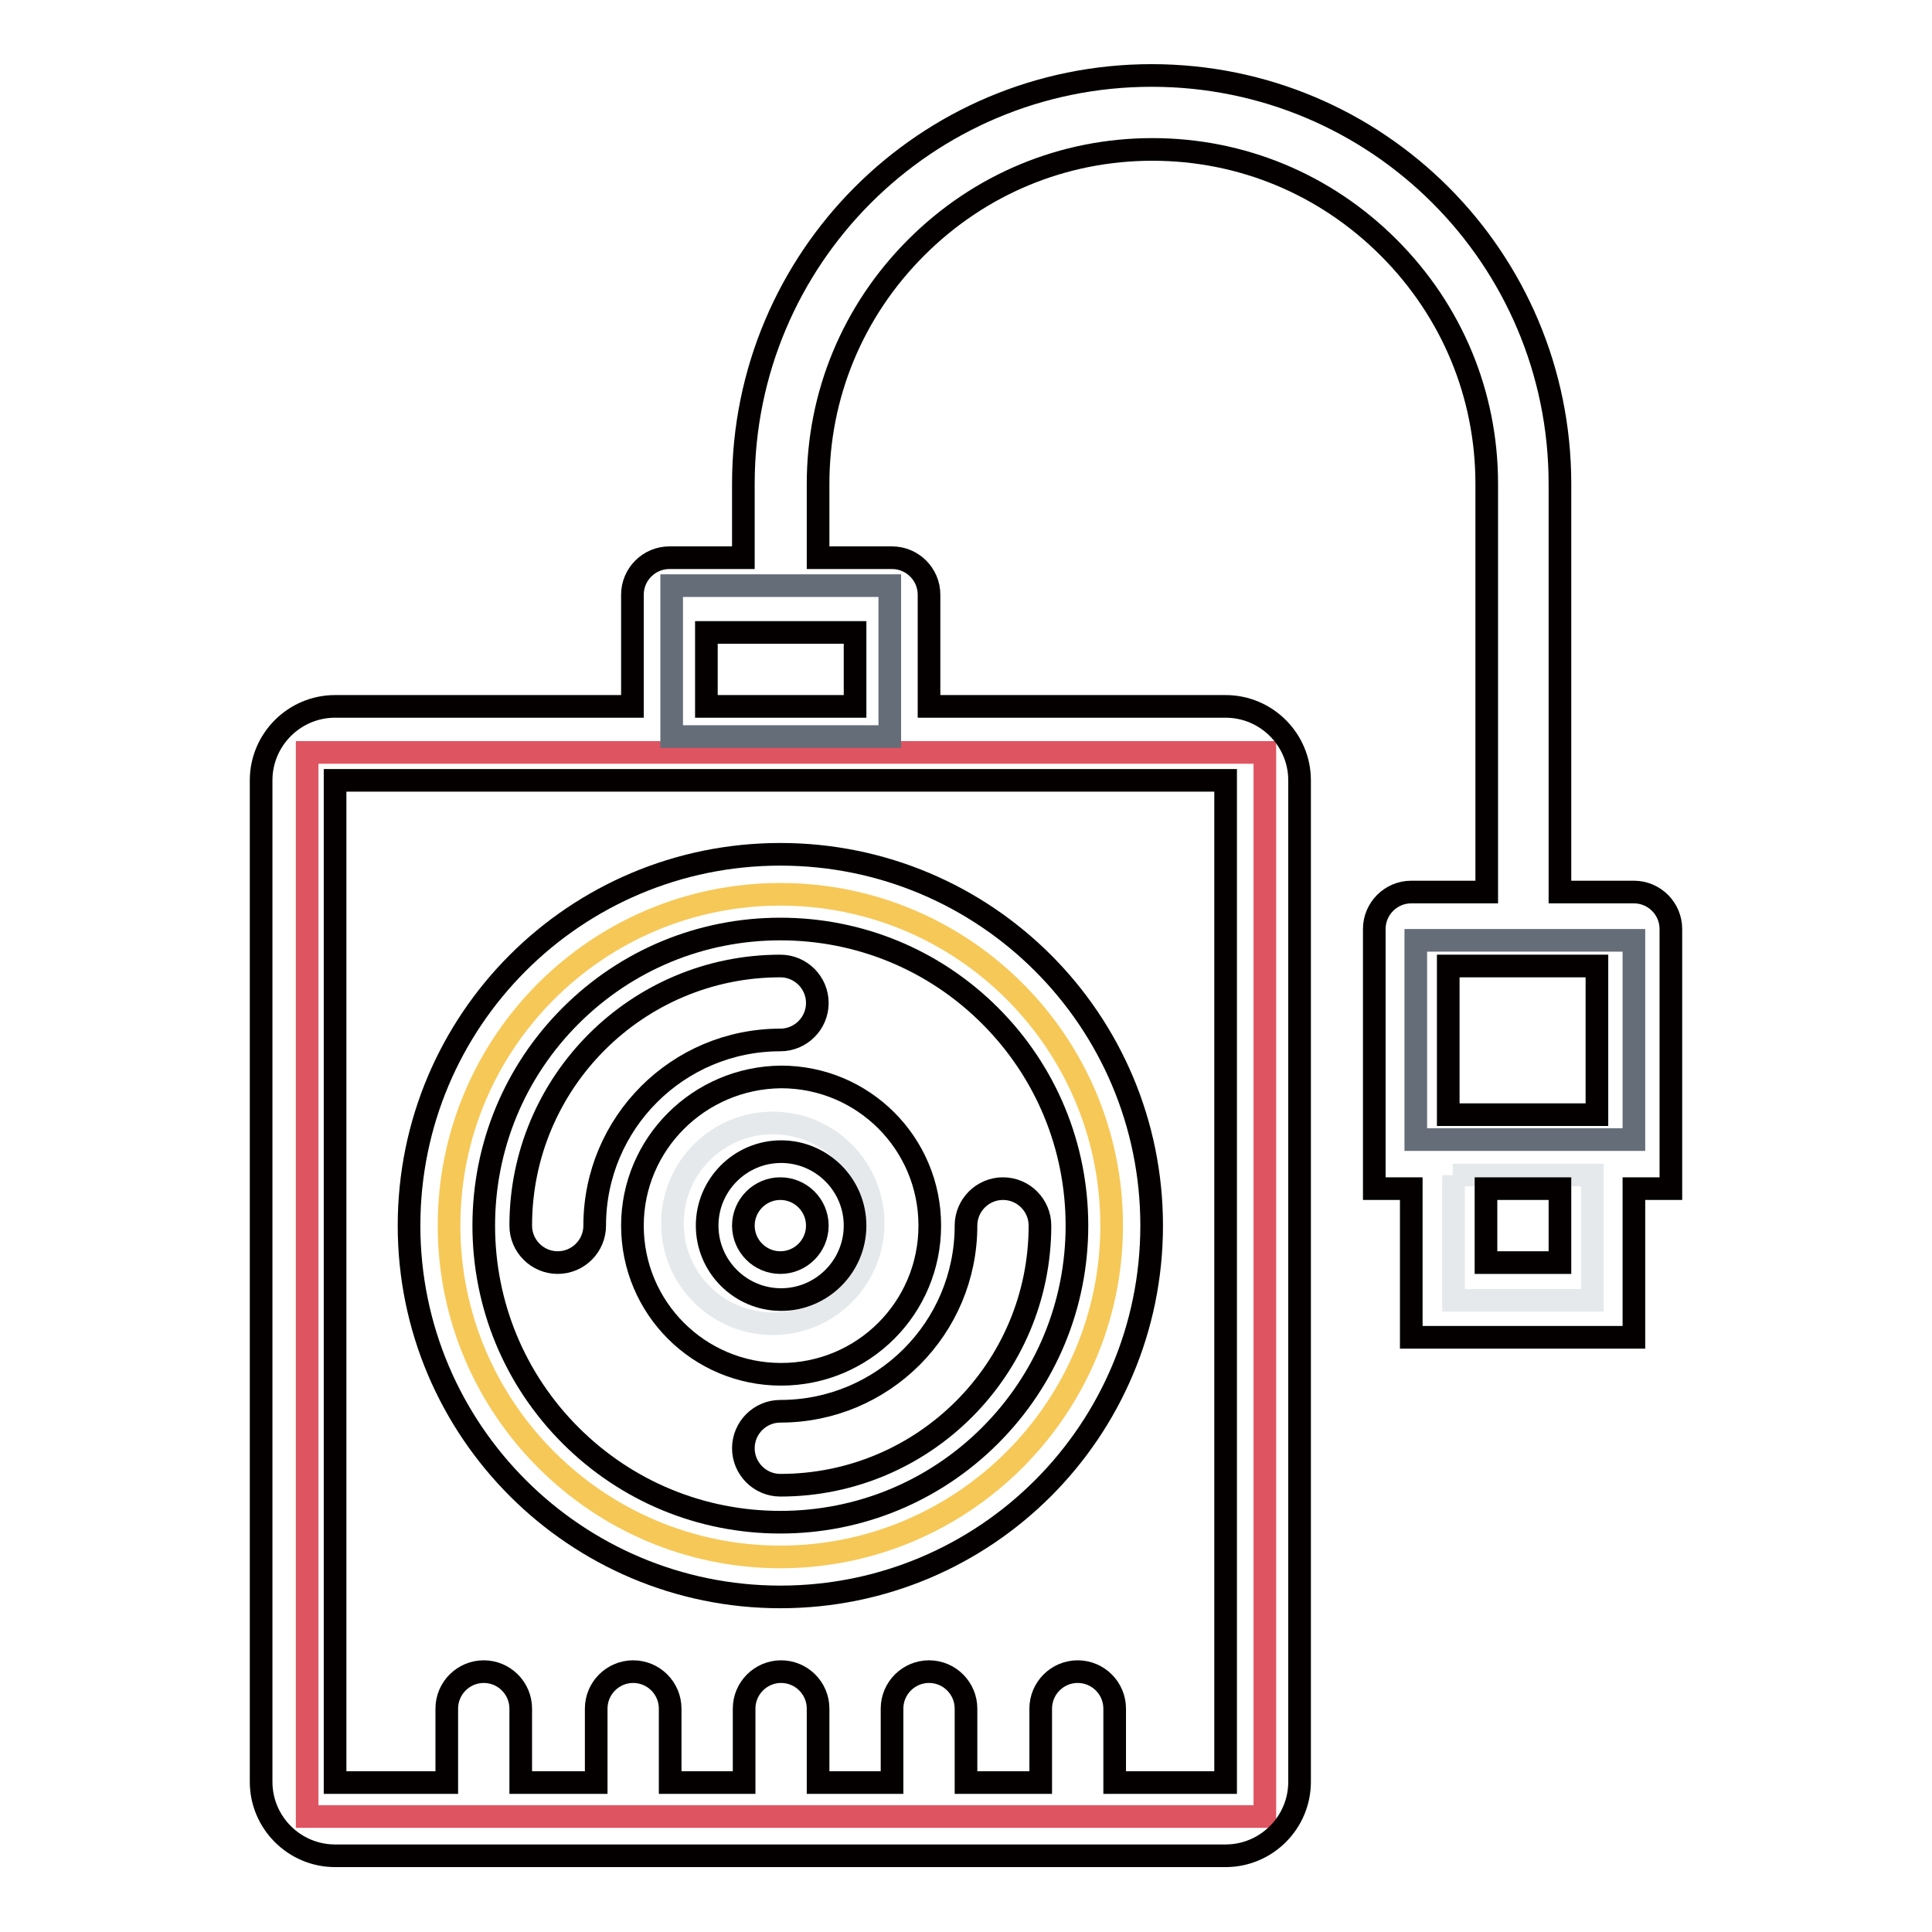
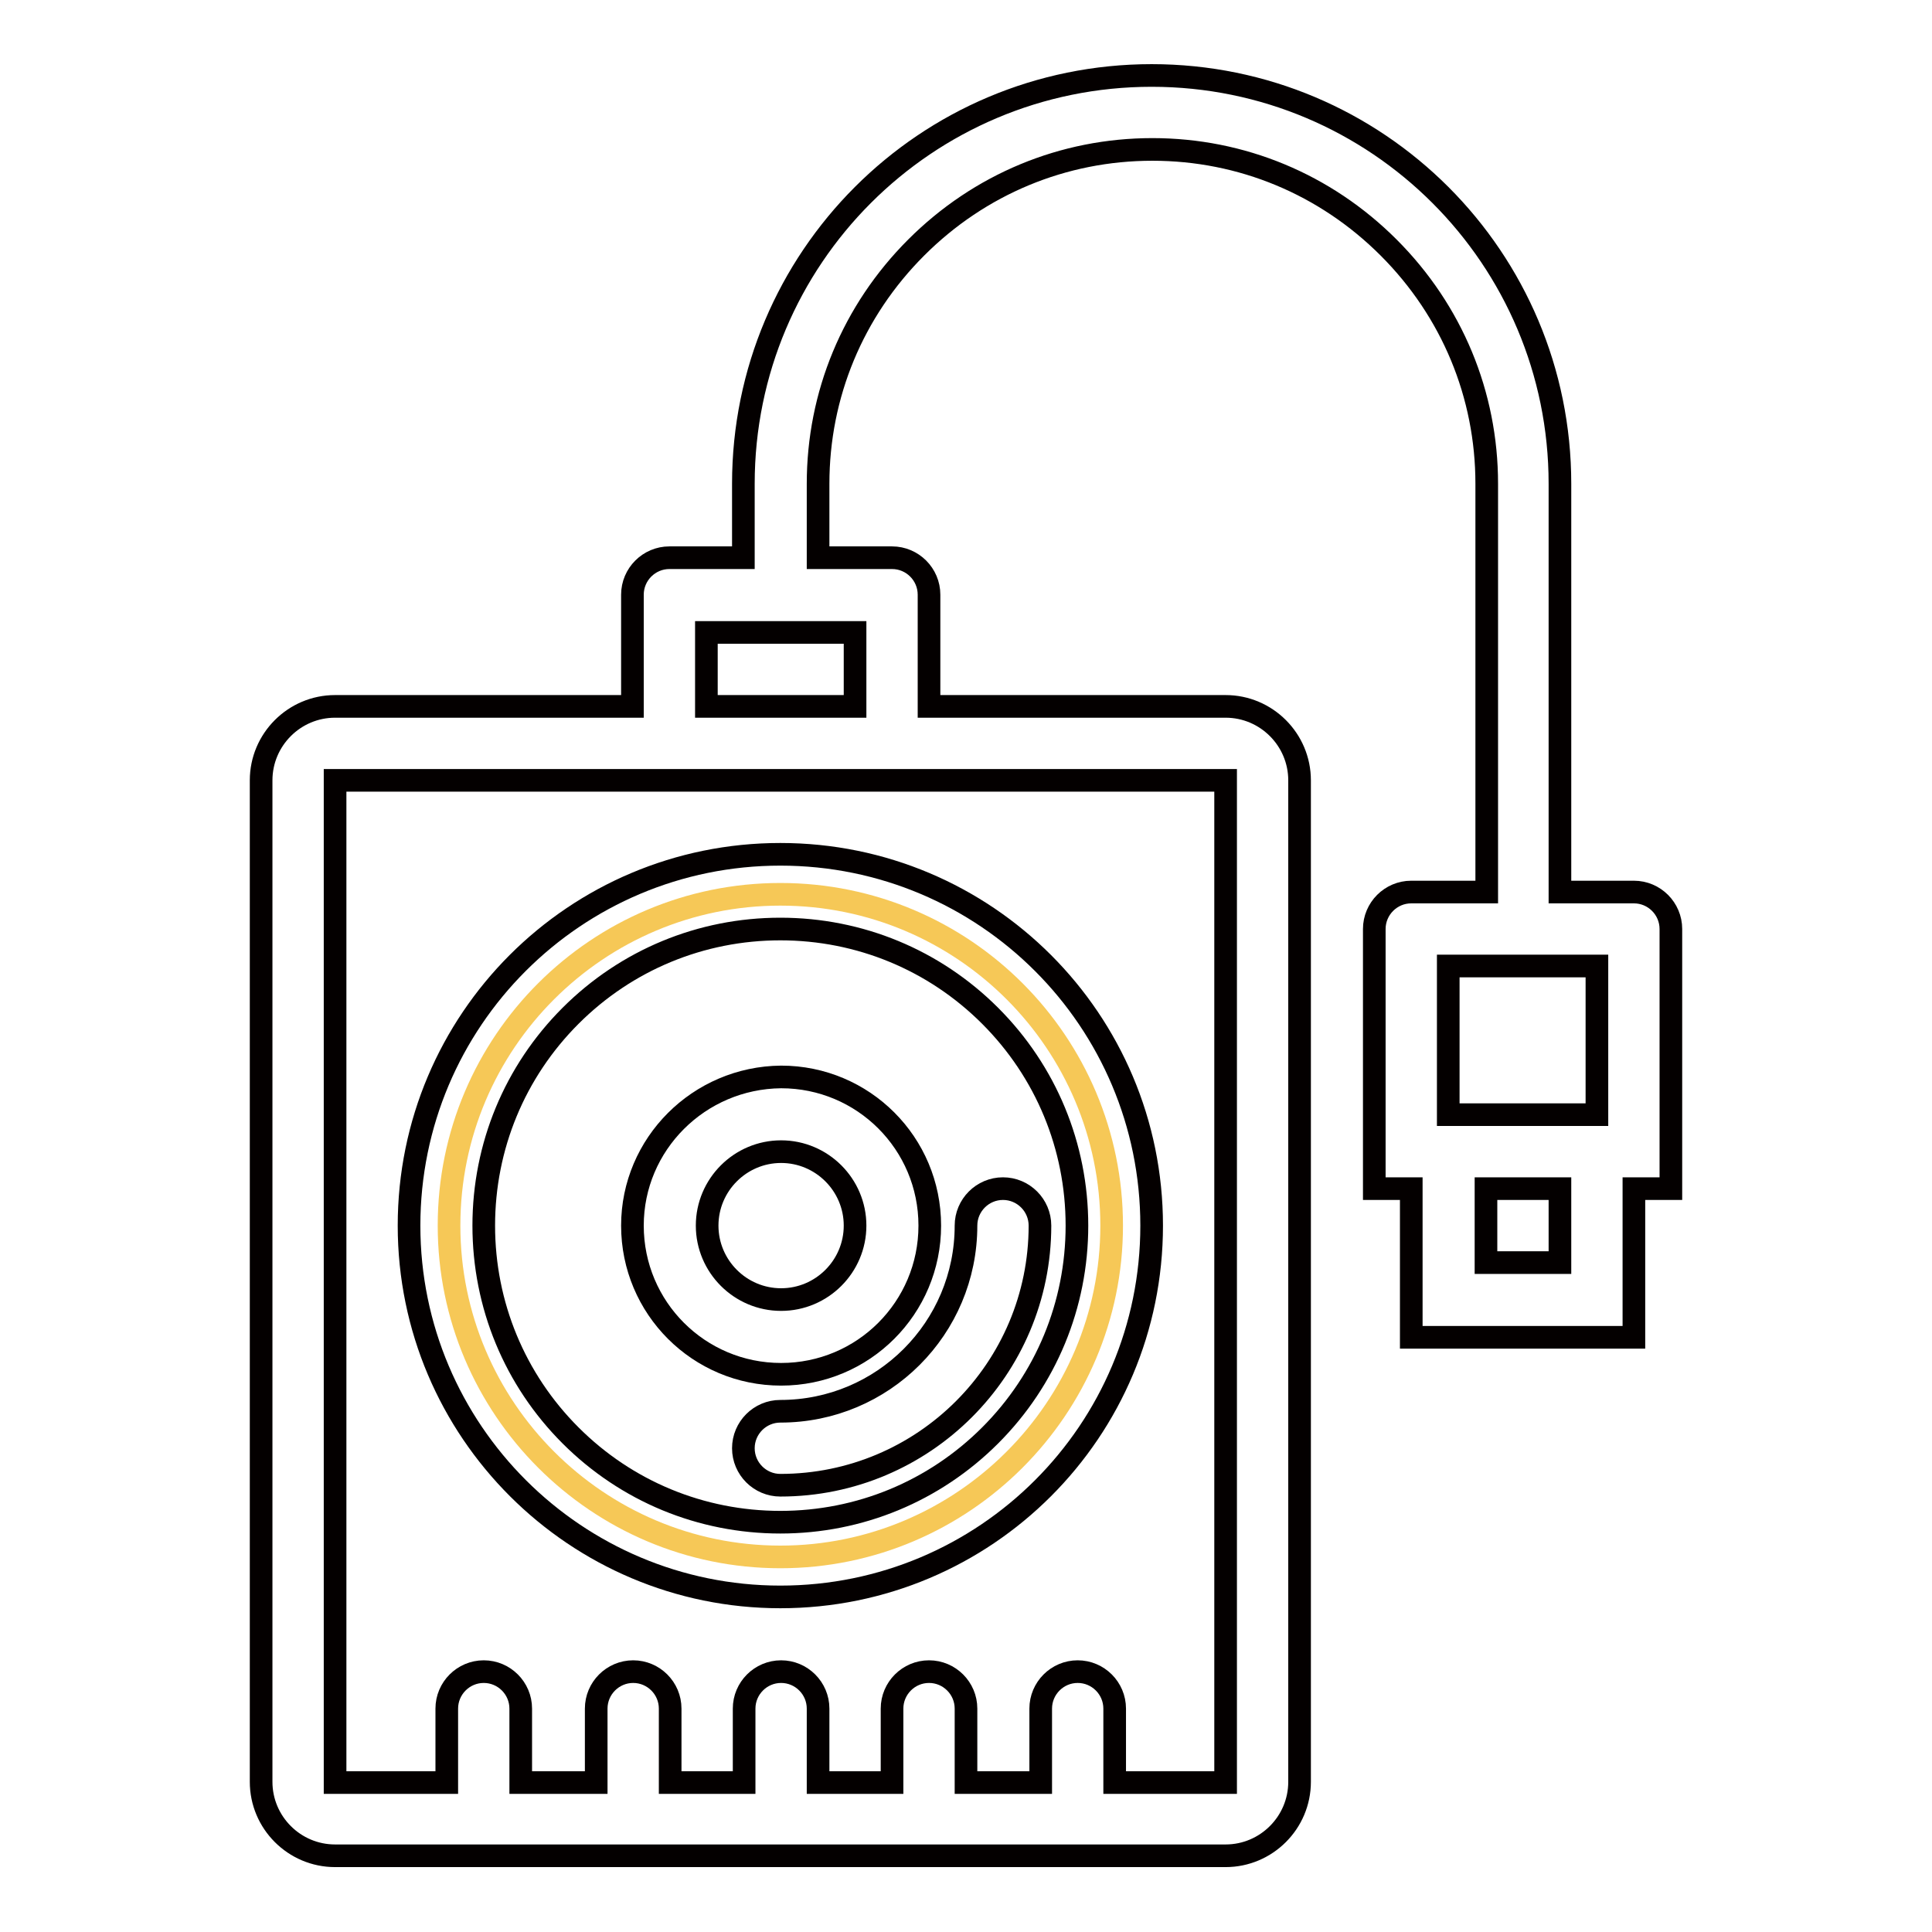
<svg xmlns="http://www.w3.org/2000/svg" version="1.1" x="0px" y="0px" viewBox="0 0 256 256" enable-background="new 0 0 256 256" xml:space="preserve">
  <g>
-     <path stroke-width="3" fill-opacity="0" stroke="#df5461" d="M40.7,99.7h126.9v141H40.7V99.7z" />
    <path stroke-width="3" fill-opacity="0" stroke="#f6c857" d="M147.3,162.4c0,24.2-19.7,43.9-43.9,43.9c-24.2,0-43.9-19.7-43.9-43.9c0-24.3,19.7-43.9,43.9-43.9 C127.7,118.5,147.3,138.2,147.3,162.4z" />
-     <path stroke-width="3" fill-opacity="0" stroke="#656d78" d="M187.6,124.6h28.9V151h-28.9V124.6z M89,77.6h28.9v20H89V77.6z" />
-     <path stroke-width="3" fill-opacity="0" stroke="#e6e9ec" d="M115.7,162.1c0,7.3-5.9,13.3-13.3,13.3c-7.3,0-13.3-5.9-13.3-13.3c0-7.3,5.9-13.3,13.3-13.3 C109.8,148.8,115.7,154.8,115.7,162.1z M192.5,155.7H211v16.6h-18.4V155.7z" />
    <path stroke-width="3" fill-opacity="0" stroke="#040000" d="M103.4,211.6c27.2,0,49.2-22,49.2-49.2c0-27.2-22-49.2-49.2-49.2c-27.2,0-49.2,22-49.2,49.2 C54.2,189.6,76.3,211.6,103.4,211.6z M75.6,134.6c7.4-7.4,17.3-11.5,27.8-11.5s20.4,4.1,27.8,11.5c7.4,7.4,11.5,17.3,11.5,27.8 c0,10.5-4.1,20.4-11.5,27.8c-7.4,7.4-17.3,11.5-27.8,11.5s-20.4-4.1-27.8-11.5c-7.4-7.4-11.5-17.3-11.5-27.8 C64.1,151.9,68.2,142,75.6,134.6L75.6,134.6z" />
    <path stroke-width="3" fill-opacity="0" stroke="#040000" d="M83.8,162.4c0,10.9,8.8,19.7,19.7,19.7c10.9,0,19.7-8.8,19.7-19.7c0-10.9-8.8-19.7-19.7-19.7 C92.6,142.8,83.8,151.6,83.8,162.4z M113.3,162.4c0,5.4-4.4,9.8-9.8,9.8s-9.8-4.4-9.8-9.8c0-5.4,4.4-9.8,9.8-9.8 S113.3,157,113.3,162.4z" />
-     <path stroke-width="3" fill-opacity="0" stroke="#040000" d="M98.5,162.4c0,2.7,2.2,4.9,4.9,4.9c2.7,0,4.9-2.2,4.9-4.9c0-2.7-2.2-4.9-4.9-4.9S98.5,159.7,98.5,162.4z  M78.8,162.4c0-13.6,11-24.6,24.6-24.6c2.7,0,4.9-2.2,4.9-4.9c0-2.7-2.2-4.9-4.9-4.9h0c-19,0-34.4,15.4-34.4,34.4 c0,2.7,2.2,4.9,4.9,4.9C76.6,167.3,78.8,165.1,78.8,162.4z" />
    <path stroke-width="3" fill-opacity="0" stroke="#040000" d="M221.4,123.1c0-2.7-2.2-4.9-4.9-4.9h-9.8V64.1c0-29.9-24.2-54.1-54.1-54.1c-29.9,0-54.1,24.2-54.1,54.1v9.8 h-9.8c-2.7,0-4.9,2.2-4.9,4.9v14.8H44.4c-5.4,0-9.8,4.4-9.8,9.8v132.7c0,5.4,4.4,9.8,9.8,9.8h118c5.4,0,9.8-4.4,9.8-9.8V103.4 c0-5.4-4.4-9.8-9.8-9.8h-39.3V78.8c0-2.7-2.2-4.9-4.9-4.9h-9.8v-9.8c0-11.8,4.6-22.9,13-31.3c8.4-8.4,19.5-13,31.3-13 c11.8,0,22.9,4.6,31.3,13c8.4,8.4,13,19.5,13,31.3v54.1H187c-2.7,0-4.9,2.2-4.9,4.9v34.4h4.9v19.7h29.5v-19.7h4.9V123.1 L221.4,123.1z M162.4,236.2h-14.7v-9.8c0-2.7-2.2-4.9-4.9-4.9c-2.7,0-4.9,2.2-4.9,4.9v9.8H128v-9.8c0-2.7-2.2-4.9-4.9-4.9 s-4.9,2.2-4.9,4.9v9.8h-9.8v-9.8c0-2.7-2.2-4.9-4.9-4.9s-4.9,2.2-4.9,4.9v9.8h-9.8v-9.8c0-2.7-2.2-4.9-4.9-4.9 c-2.7,0-4.9,2.2-4.9,4.9v9.8H69v-9.8c0-2.7-2.2-4.9-4.9-4.9s-4.9,2.2-4.9,4.9v9.8H44.4V103.4h118V236.2z M113.3,93.6H93.6v-9.8 h19.7V93.6z M191.9,128h19.7v19.7h-19.7V128z M206.7,167.3h-9.8v-9.8h9.8V167.3z" />
    <path stroke-width="3" fill-opacity="0" stroke="#040000" d="M103.4,187L103.4,187c-2.7,0-4.9,2.2-4.9,4.9c0,2.7,2.2,4.9,4.9,4.9c19,0,34.4-15.4,34.4-34.4 c0-2.7-2.2-4.9-4.9-4.9c-2.7,0-4.9,2.2-4.9,4.9C128,176,117,187,103.4,187L103.4,187z" />
  </g>
</svg>